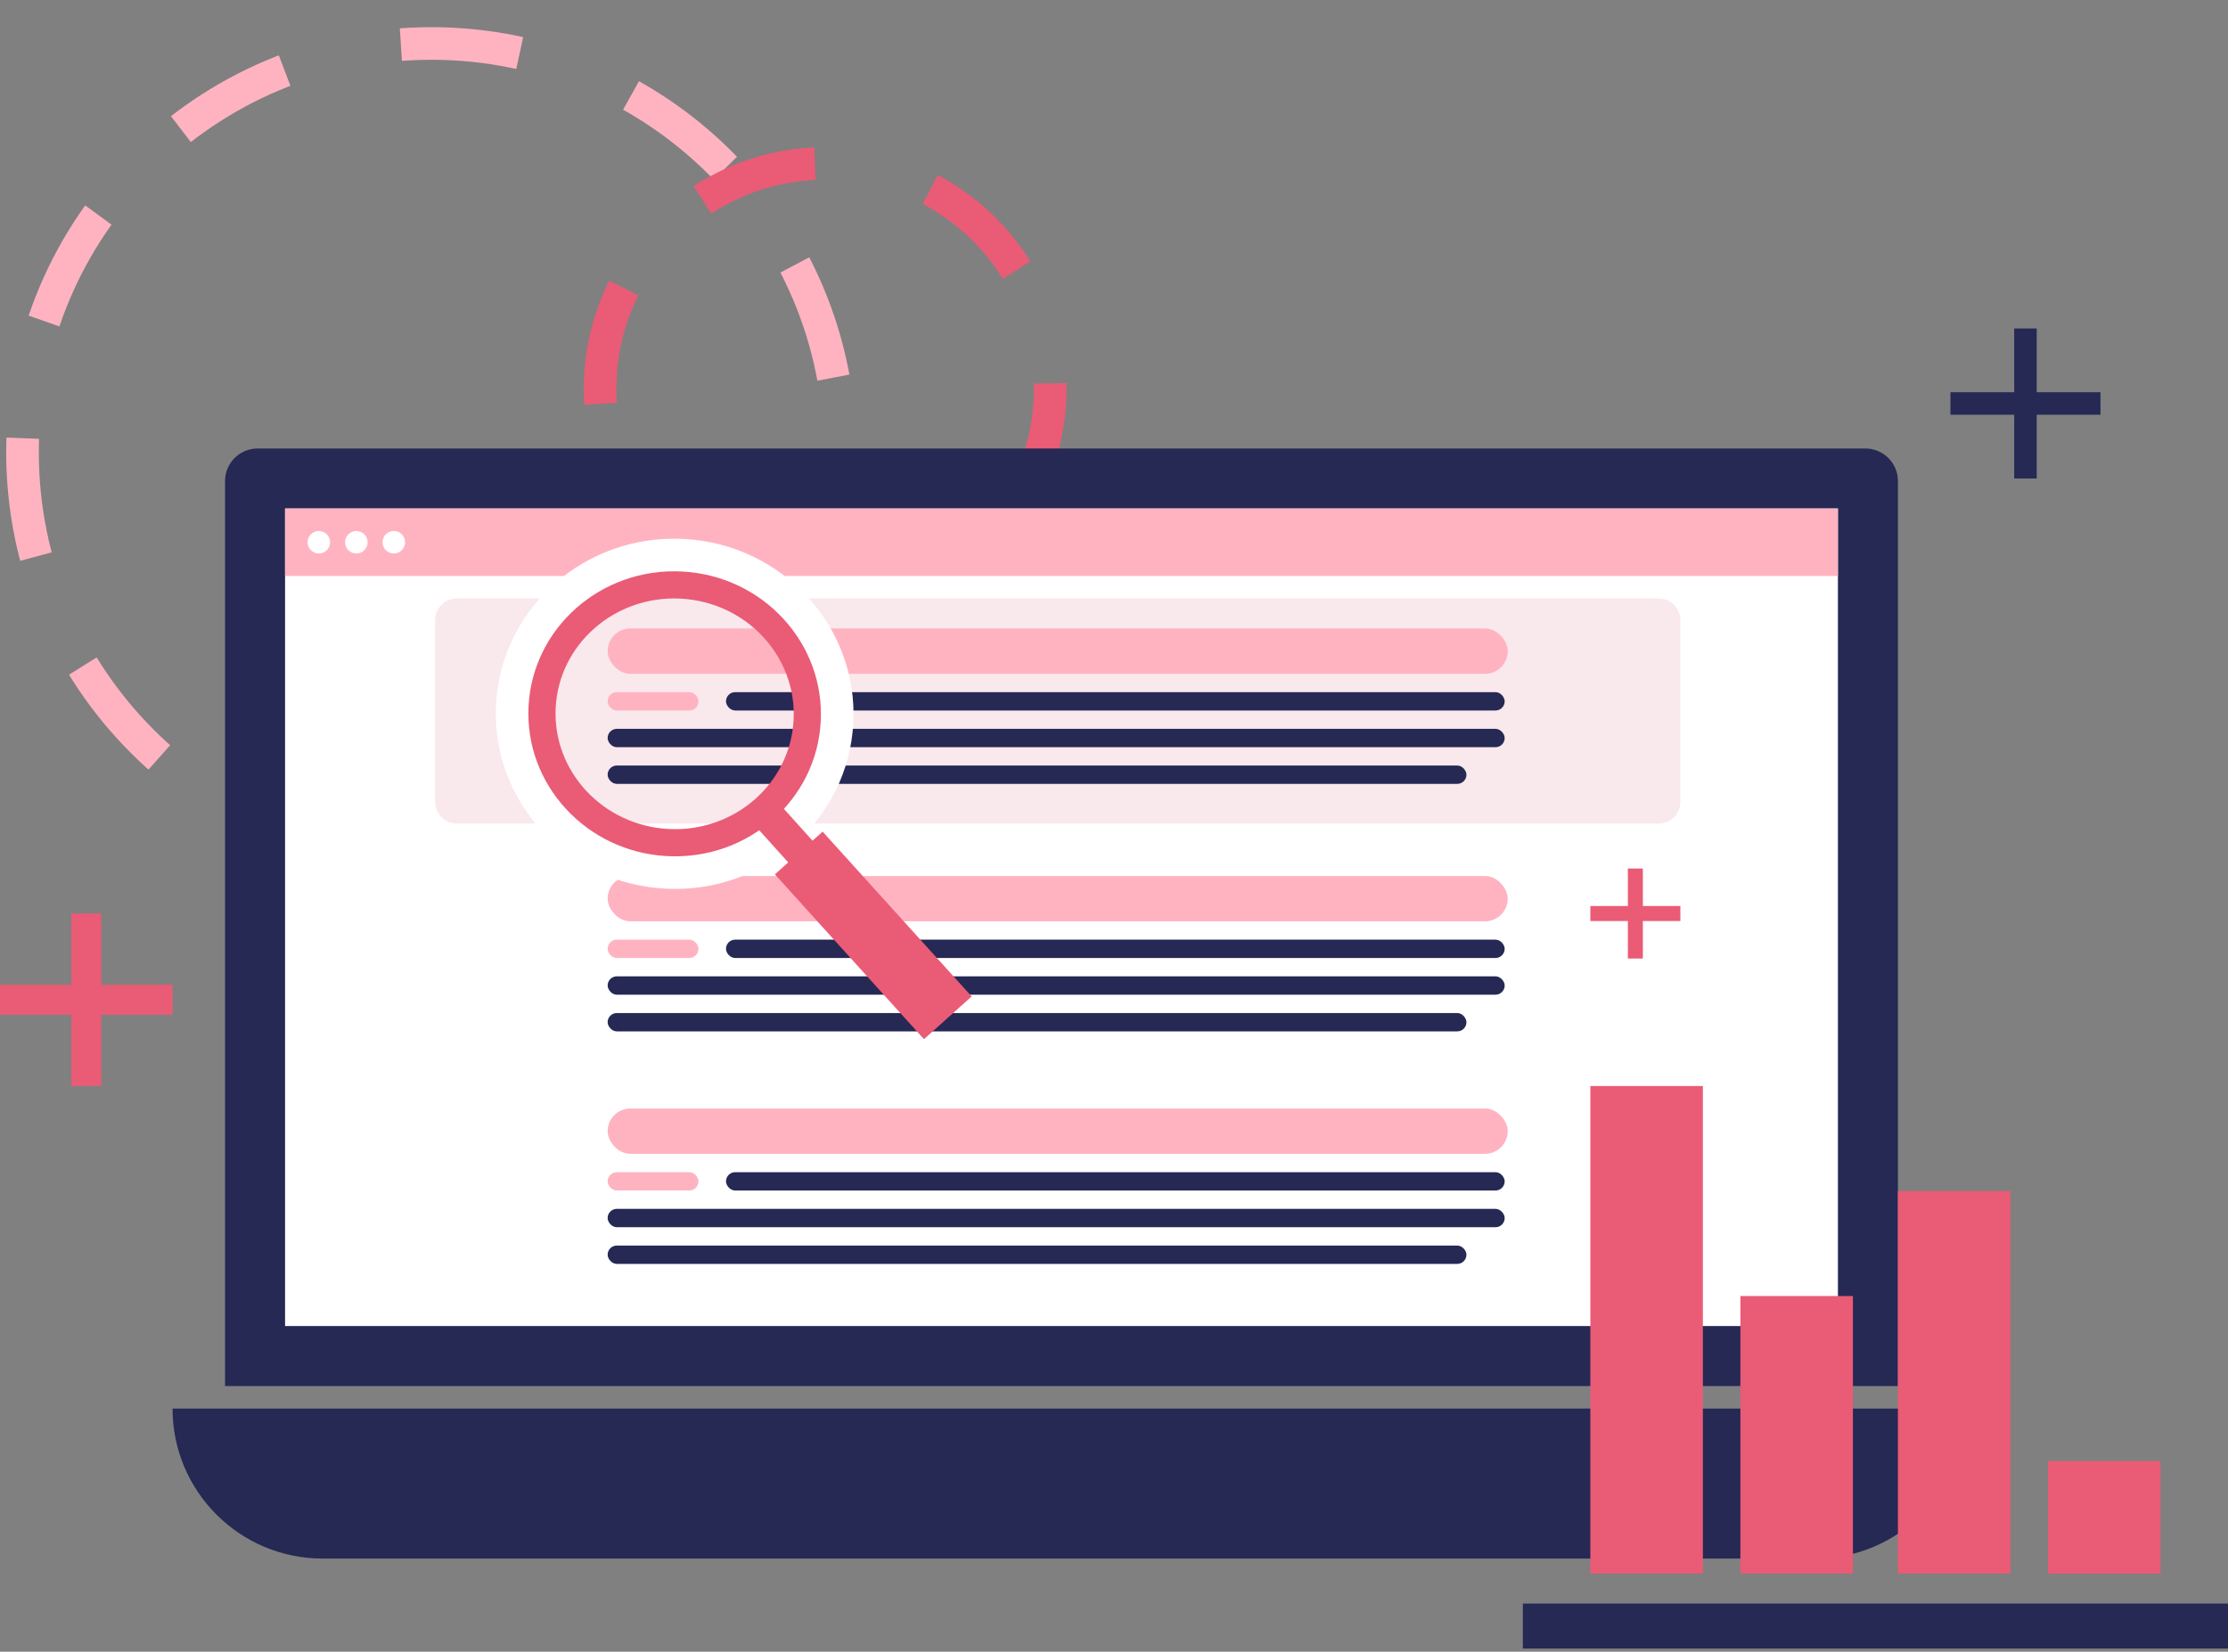
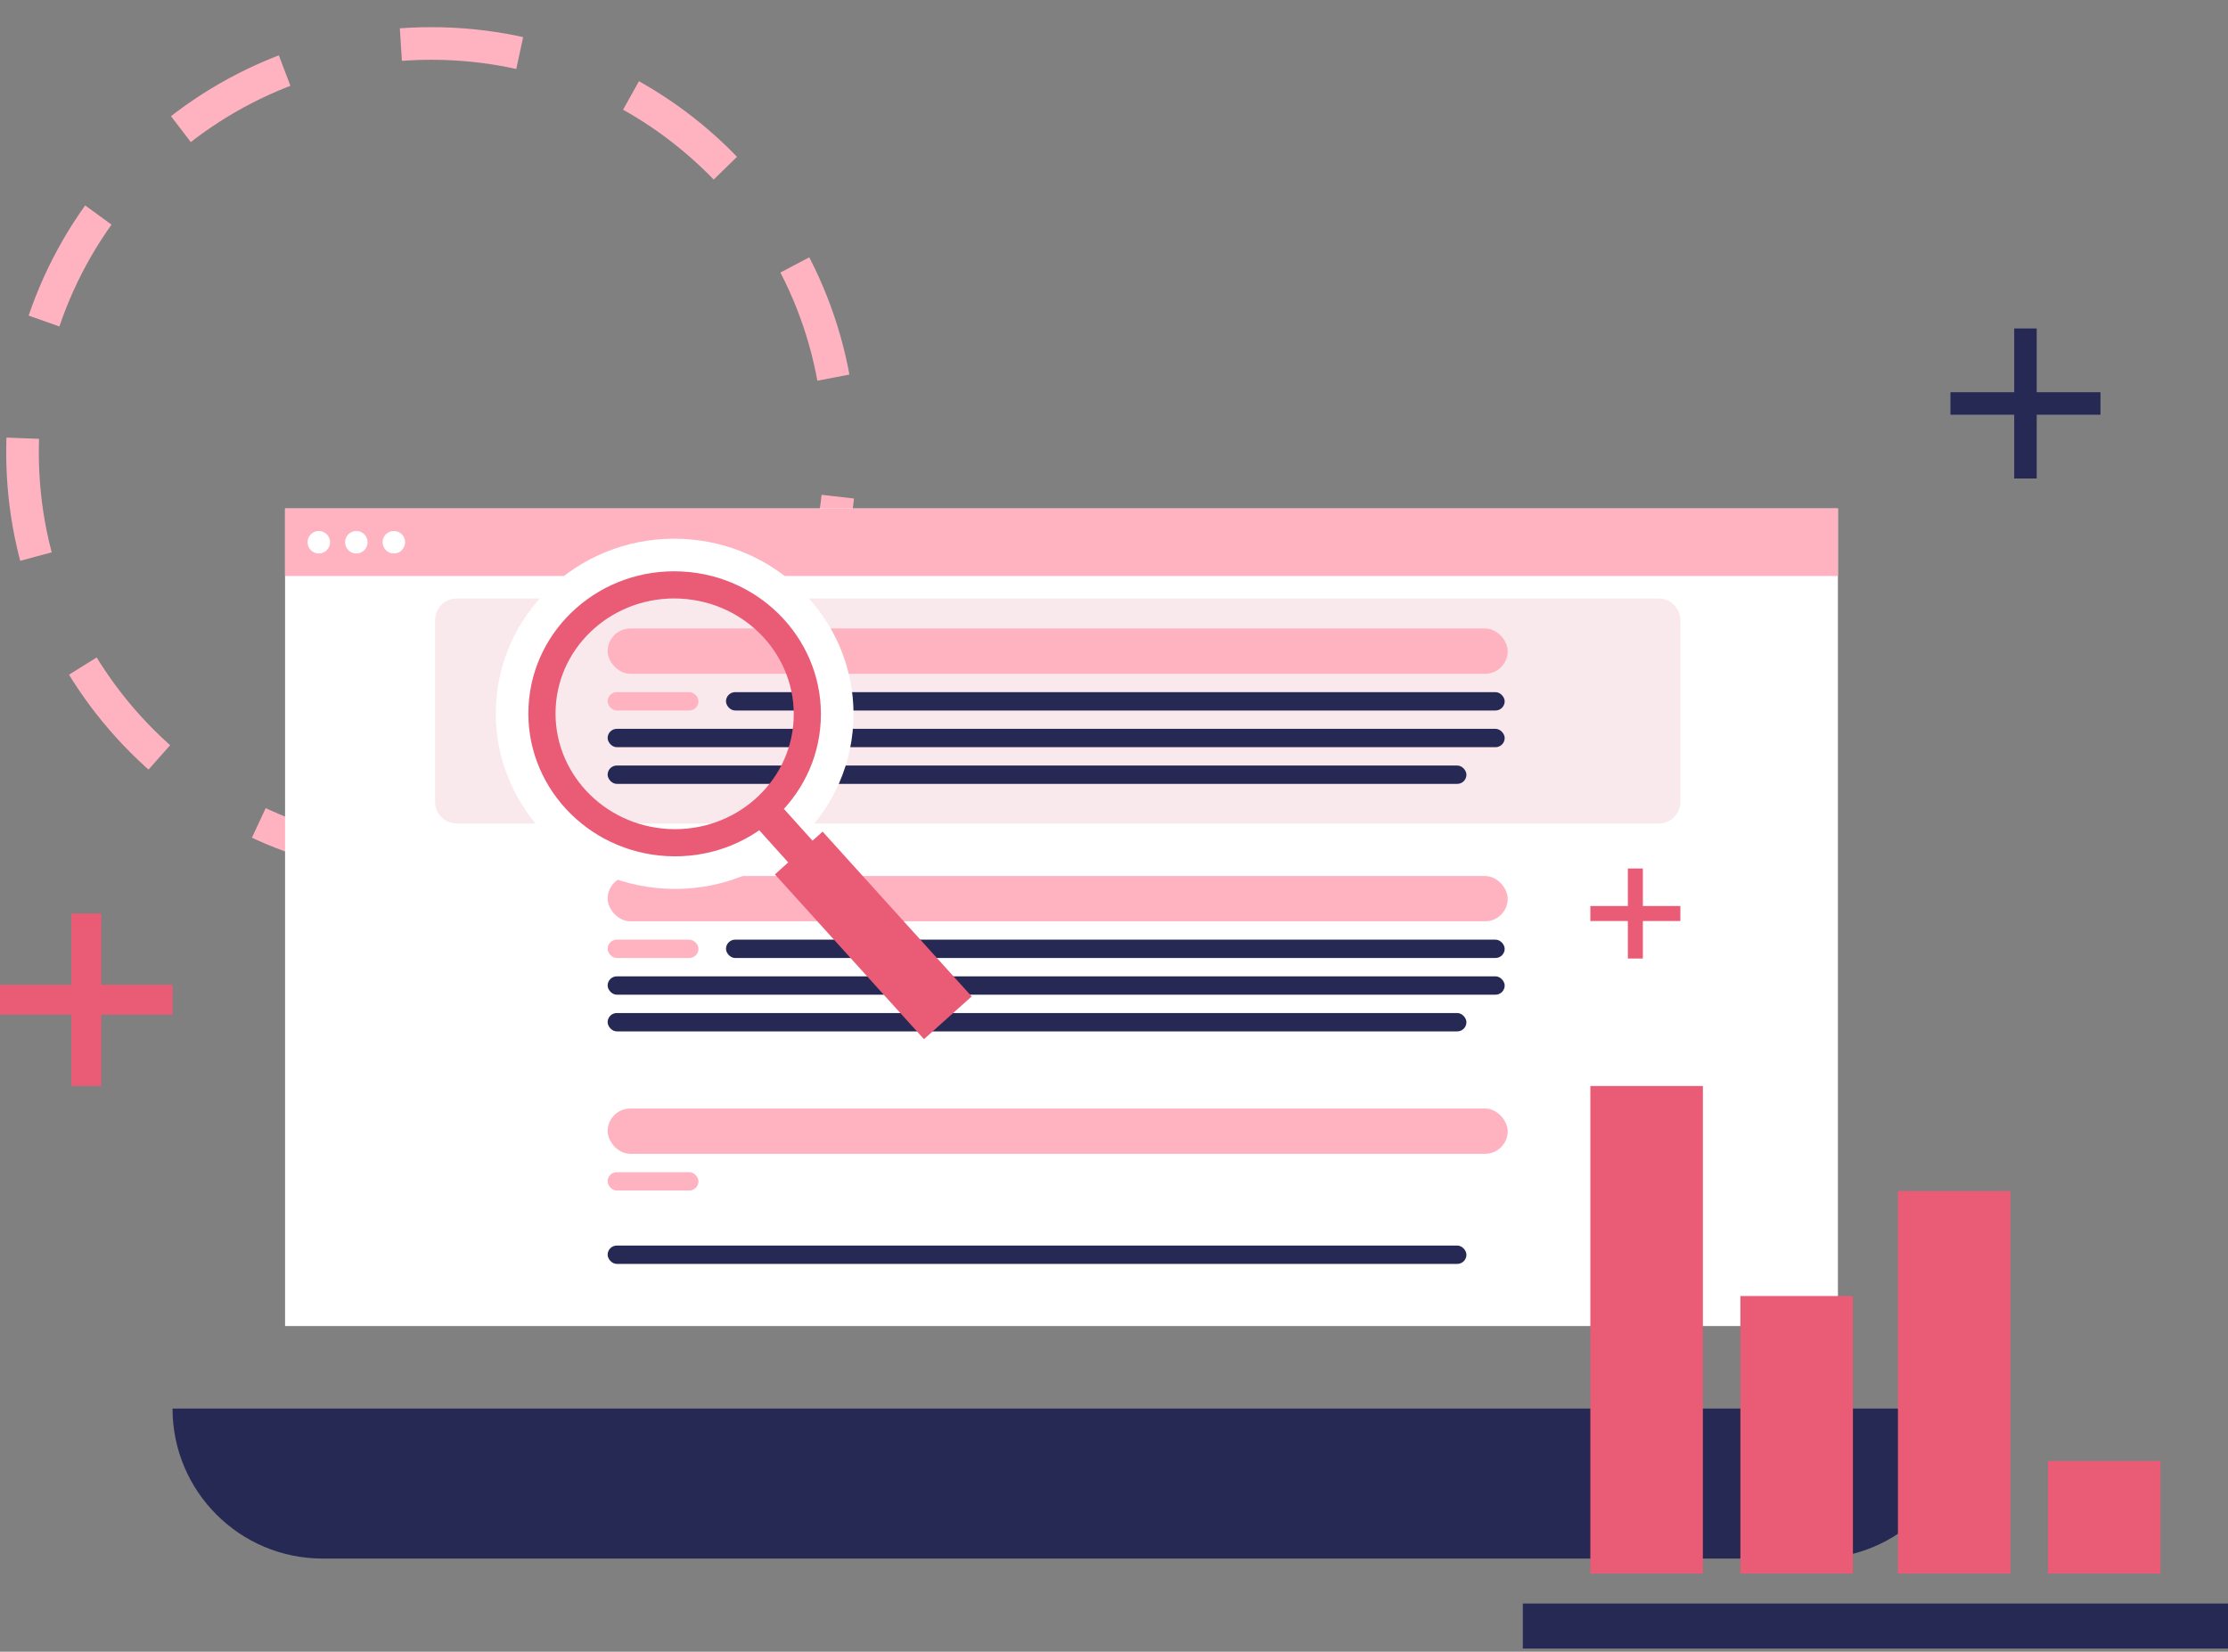
<svg xmlns="http://www.w3.org/2000/svg" xmlns:xlink="http://www.w3.org/1999/xlink" width="205px" height="152px" viewBox="0 0 205 152" version="1.1">
  <rect x="0" y="0" width="205" height="152" fill="#808080" stroke="none" />
  <title>cro copy 2</title>
  <defs>
    <ellipse id="path-1" cx="62.074" cy="61.69" rx="13.46" ry="13.114" />
  </defs>
  <g id="🖍-Icons" stroke="none" stroke-width="1" fill="none" fill-rule="evenodd">
    <g id="-services:-working-and-bitmap-finals" transform="translate(-348, -1458)">
      <g id="Group-Copy-2" transform="translate(348, 1462)">
        <g id="circles-rotate" transform="translate(2.071, 0)" stroke-dasharray="11" stroke-width="3">
          <path d="M37.618,75.236 C58.394,75.236 75.236,58.394 75.236,37.618 C75.236,16.842 58.394,0 37.618,0 C16.842,0 0,16.842 0,37.618 C0,58.394 16.842,75.236 37.618,75.236 Z" id="circles-2" stroke="#FFB3C1" />
-           <path d="M73.855,52.458 C85.291,52.458 94.562,43.187 94.562,31.751 C94.562,20.315 85.291,11.044 73.855,11.044 C62.419,11.044 53.148,20.315 53.148,31.751 C53.148,43.187 62.419,52.458 73.855,52.458 Z" id="circles-1" stroke="#EA5B76" />
        </g>
-         <path d="M23.707,37.273 L171.63,37.273 C173.286,37.273 174.63,38.616 174.63,40.273 L174.63,123.552 L174.63,123.552 L20.707,123.552 L20.707,40.273 C20.707,38.616 22.05,37.273 23.707,37.273 Z" id="Rectangle-Copy-13" fill="#252954" />
        <path d="M15.875,125.623 L180.842,125.623 C180.842,133.247 174.661,139.428 167.037,139.428 L29.68,139.428 C22.056,139.428 15.875,133.247 15.875,125.623 L15.875,125.623 L15.875,125.623 Z" id="Rectangle-Copy-16" fill="#252954" />
        <rect id="Rectangle-Copy-17" fill="#FFFFFF" x="26.229" y="42.795" width="142.879" height="75.236" />
        <path d="M42.034,51.077 L152.613,51.077 C153.717,51.077 154.613,51.973 154.613,53.077 L154.613,69.785 C154.613,70.889 153.717,71.785 152.613,71.785 L42.034,71.785 C40.929,71.785 40.034,70.889 40.034,69.785 L40.034,53.077 C40.034,51.973 40.929,51.077 42.034,51.077 Z" id="Rectangle-Copy-18" fill="#F9E8EC" />
        <rect id="Rectangle-Copy-8" fill="#FFB3C1" x="55.909" y="76.616" width="82.818" height="4.169" rx="2.084" />
        <rect id="Rectangle-Copy-10" fill="#FFB3C1" x="55.909" y="82.473" width="8.358" height="1.688" rx="0.844" />
        <rect id="Rectangle-Copy-11" fill="#252954" x="66.799" y="82.473" width="71.647" height="1.688" rx="0.844" />
        <rect id="Rectangle-Copy-12" fill="#252954" x="55.909" y="85.85" width="82.538" height="1.688" rx="0.844" />
        <rect id="Rectangle-Copy-15" fill="#252954" x="55.909" y="89.227" width="79.019" height="1.688" rx="0.844" />
        <rect id="Rectangle-Copy-8" fill="#FFB3C1" x="55.909" y="98.013" width="82.818" height="4.169" rx="2.084" />
        <rect id="Rectangle-Copy-10" fill="#FFB3C1" x="55.909" y="103.871" width="8.358" height="1.688" rx="0.844" />
-         <rect id="Rectangle-Copy-11" fill="#252954" x="66.799" y="103.871" width="71.647" height="1.688" rx="0.844" />
-         <rect id="Rectangle-Copy-12" fill="#252954" x="55.909" y="107.248" width="82.538" height="1.688" rx="0.844" />
        <rect id="Rectangle-Copy-15" fill="#252954" x="55.909" y="110.624" width="79.019" height="1.688" rx="0.844" />
        <rect id="Rectangle-Copy-8" fill="#FFB3C1" x="55.909" y="53.838" width="82.818" height="4.169" rx="2.084" />
        <rect id="Rectangle-Copy-10" fill="#FFB3C1" x="55.909" y="59.696" width="8.358" height="1.688" rx="0.844" />
        <rect id="Rectangle-Copy-11" fill="#252954" x="66.799" y="59.696" width="71.647" height="1.688" rx="0.844" />
        <rect id="Rectangle-Copy-12" fill="#252954" x="55.909" y="63.073" width="82.538" height="1.688" rx="0.844" />
        <rect id="Rectangle-Copy-15" fill="#252954" x="55.909" y="66.449" width="79.019" height="1.688" rx="0.844" />
        <rect id="Rectangle-Copy-19" fill="#FFB3C1" x="26.229" y="42.795" width="142.879" height="6.212" />
        <circle id="Oval-Copy-5" fill="#FFFFFF" cx="29.335" cy="45.901" r="1.035" />
        <circle id="Oval-Copy-6" fill="#FFFFFF" cx="32.786" cy="45.901" r="1.035" />
        <circle id="Oval-Copy-7" fill="#FFFFFF" cx="36.237" cy="45.901" r="1.035" />
        <g id="Oval" transform="translate(62.074, 61.69) rotate(3) translate(-62.074, -61.69) ">
          <use stroke="#EA5B76" stroke-width="5" xlink:href="#path-1" />
          <ellipse stroke="#FFFFFF" stroke-width="3" cx="62.074" cy="61.69" rx="14.96" ry="14.614" />
        </g>
        <polygon id="Rectangle" stroke="#EA5B76" stroke-width="2" fill="#EA5B76" transform="translate(80.352, 82.082) rotate(-42) translate(-80.352, -82.082) " points="78.386 72.853 82.279 72.863 82.318 91.311 78.425 91.301" />
        <line x1="74.225" y1="74.822" x2="70.774" y2="71.371" id="Path-6-Copy-2" stroke="#EA5B76" stroke-width="3" transform="translate(72.5, 73.097) rotate(3) translate(-72.5, -73.097) " />
        <rect id="Rectangle-Copy-4" fill="#EA5B76" x="149.781" y="75.926" width="1.38" height="8.283" />
        <polygon id="Rectangle-Copy-5" fill="#EA5B76" transform="translate(150.471, 80.067) rotate(-270) translate(-150.471, -80.067) " points="149.781 75.926 151.162 75.926 151.162 84.209 149.781 84.209" />
        <rect id="Rectangle-Copy-4" fill="#EA5B76" x="6.557" y="80.067" width="2.761" height="15.875" />
        <polygon id="Rectangle-Copy-5" fill="#EA5B76" transform="translate(7.938, 88.005) rotate(-270) translate(-7.938, -88.005) " points="6.557 80.067 9.318 80.067 9.318 95.943 6.557 95.943" />
        <rect id="2" fill="#252954" x="185.328" y="26.229" width="2.071" height="13.805" />
        <polygon id="2" fill="#252954" transform="translate(186.364, 33.131) rotate(-270) translate(-186.364, -33.131) " points="185.328 26.229 187.399 26.229 187.399 40.034 185.328 40.034" />
        <rect id="2" fill="#252954" x="140.118" y="143.569" width="64.882" height="4.141" />
        <rect id="2" fill="#EA5B76" x="146.33" y="95.943" width="10.354" height="44.865" />
        <rect id="2" fill="#EA5B76" x="160.135" y="115.269" width="10.354" height="25.539" />
        <rect id="1" fill="#EA5B76" x="174.63" y="105.606" width="10.354" height="35.202" />
        <rect id="1" fill="#EA5B76" x="188.434" y="130.455" width="10.354" height="10.354" />
      </g>
    </g>
  </g>
</svg>